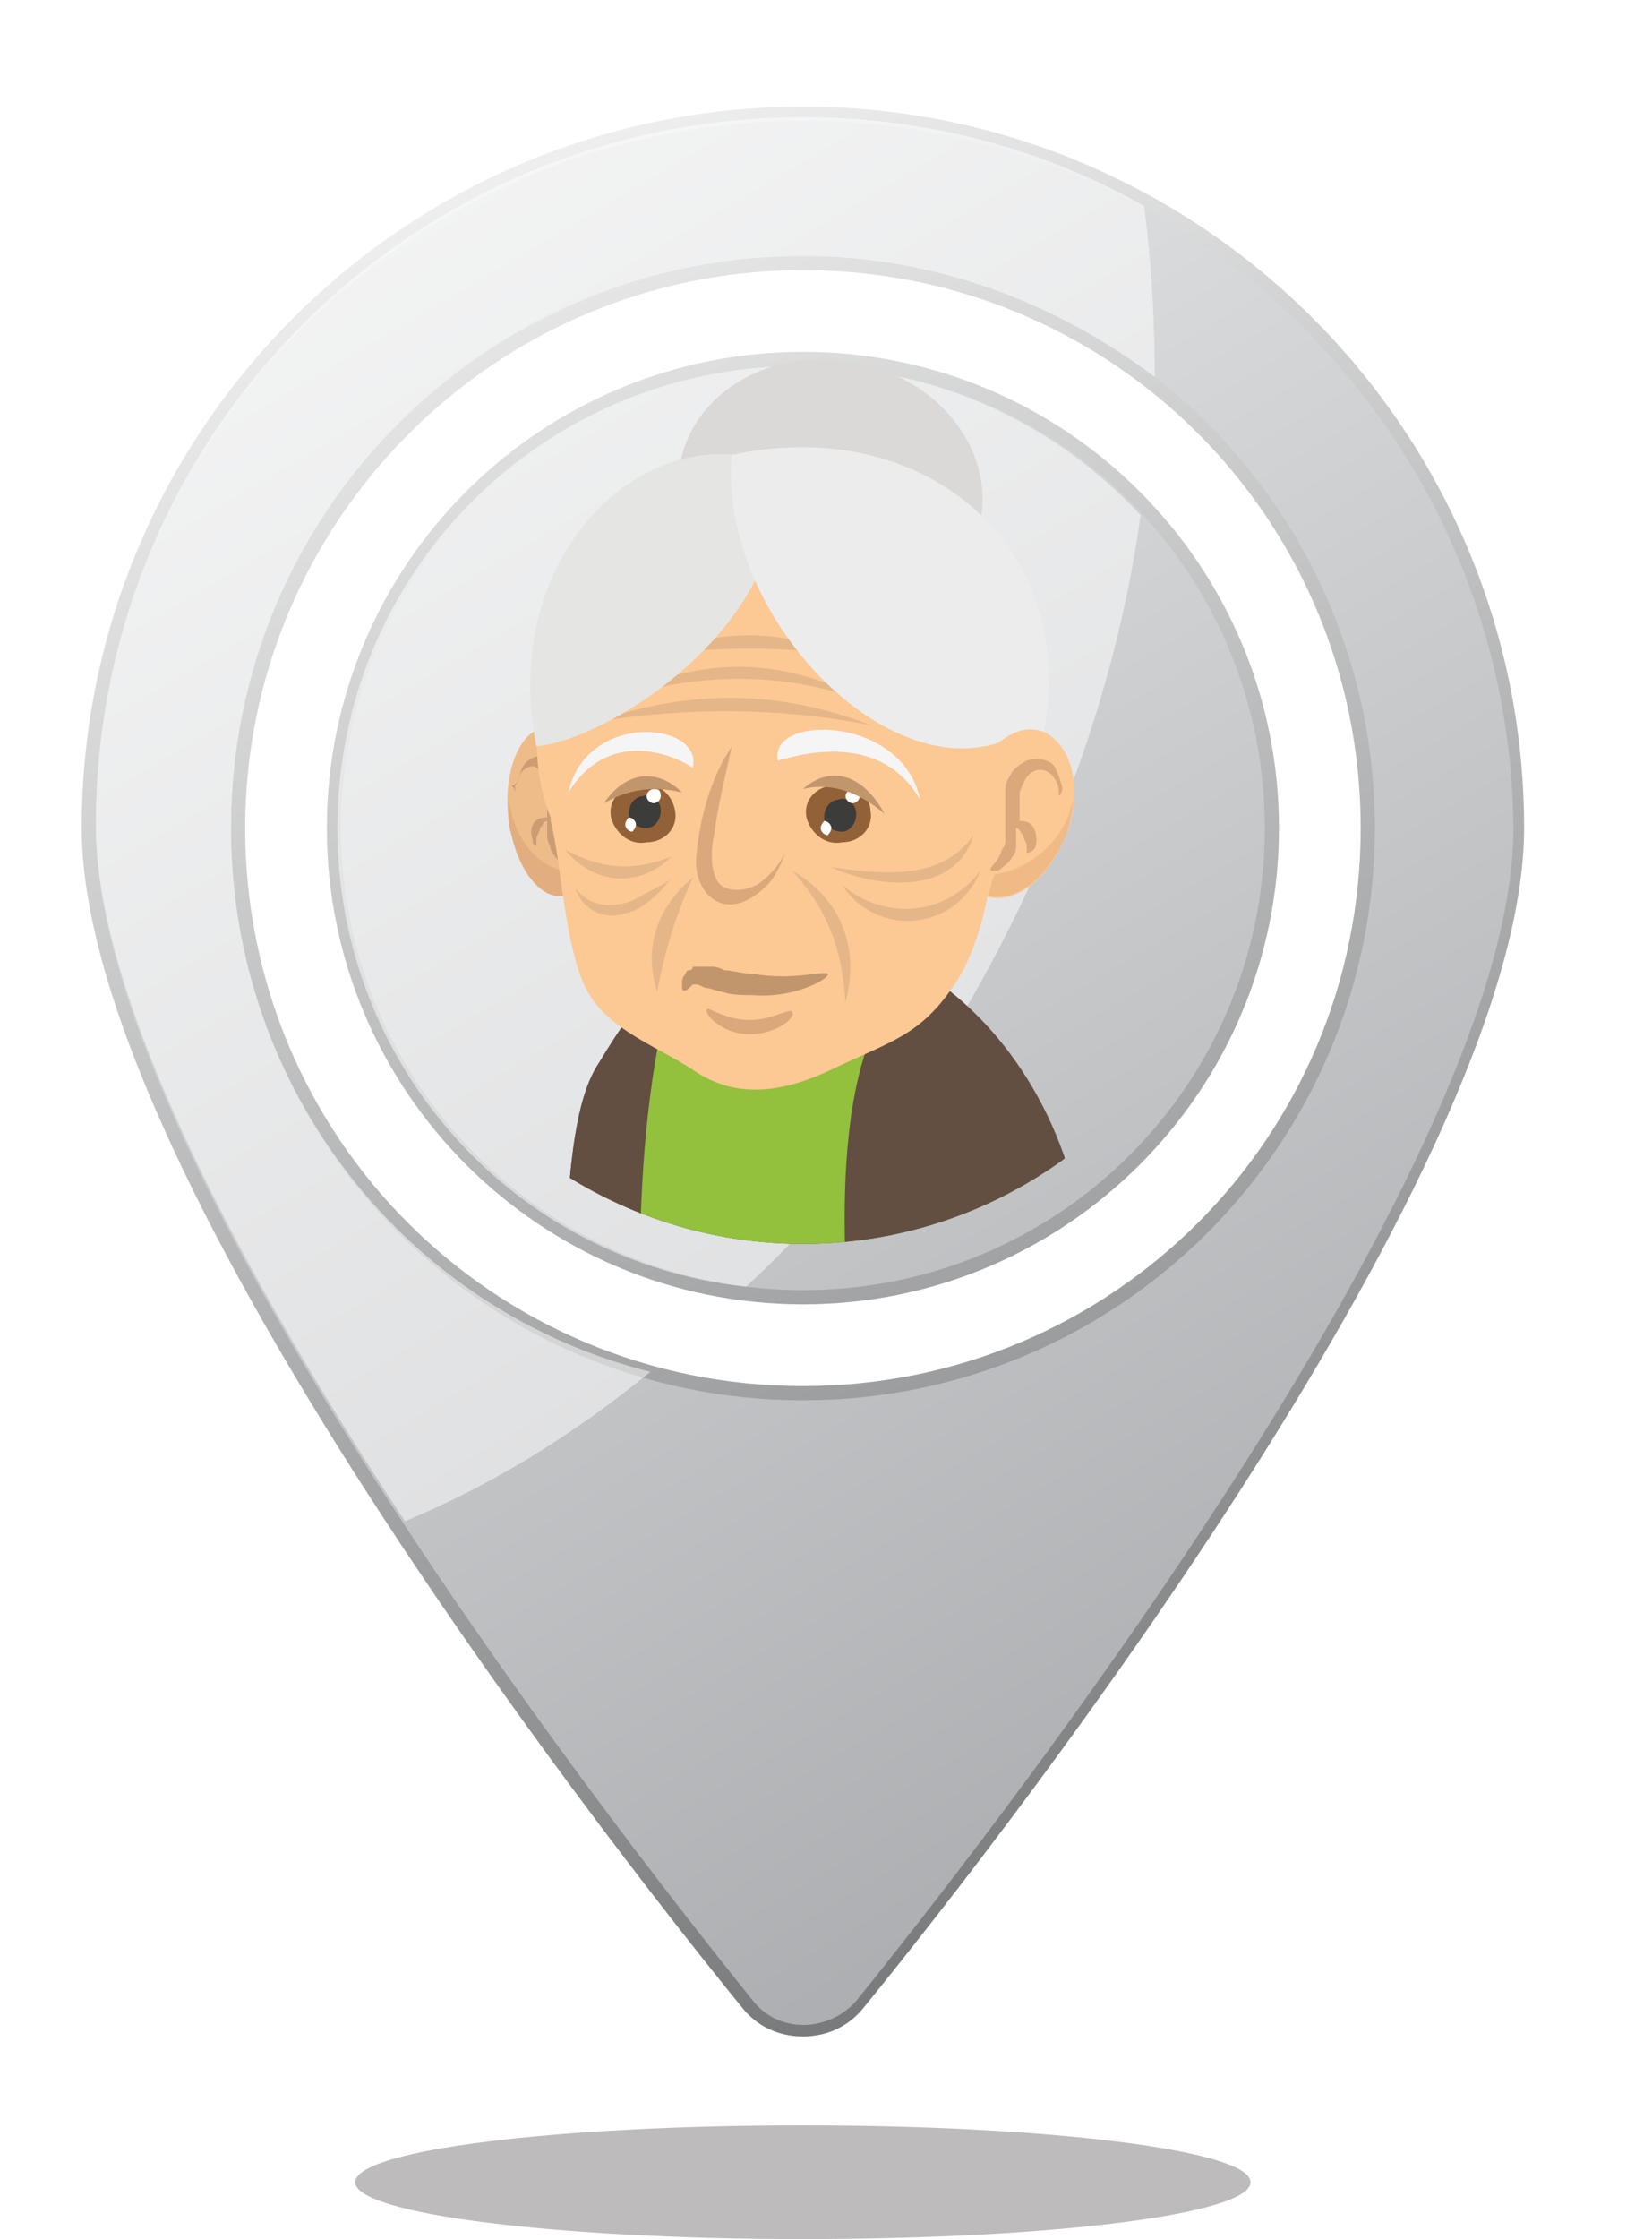
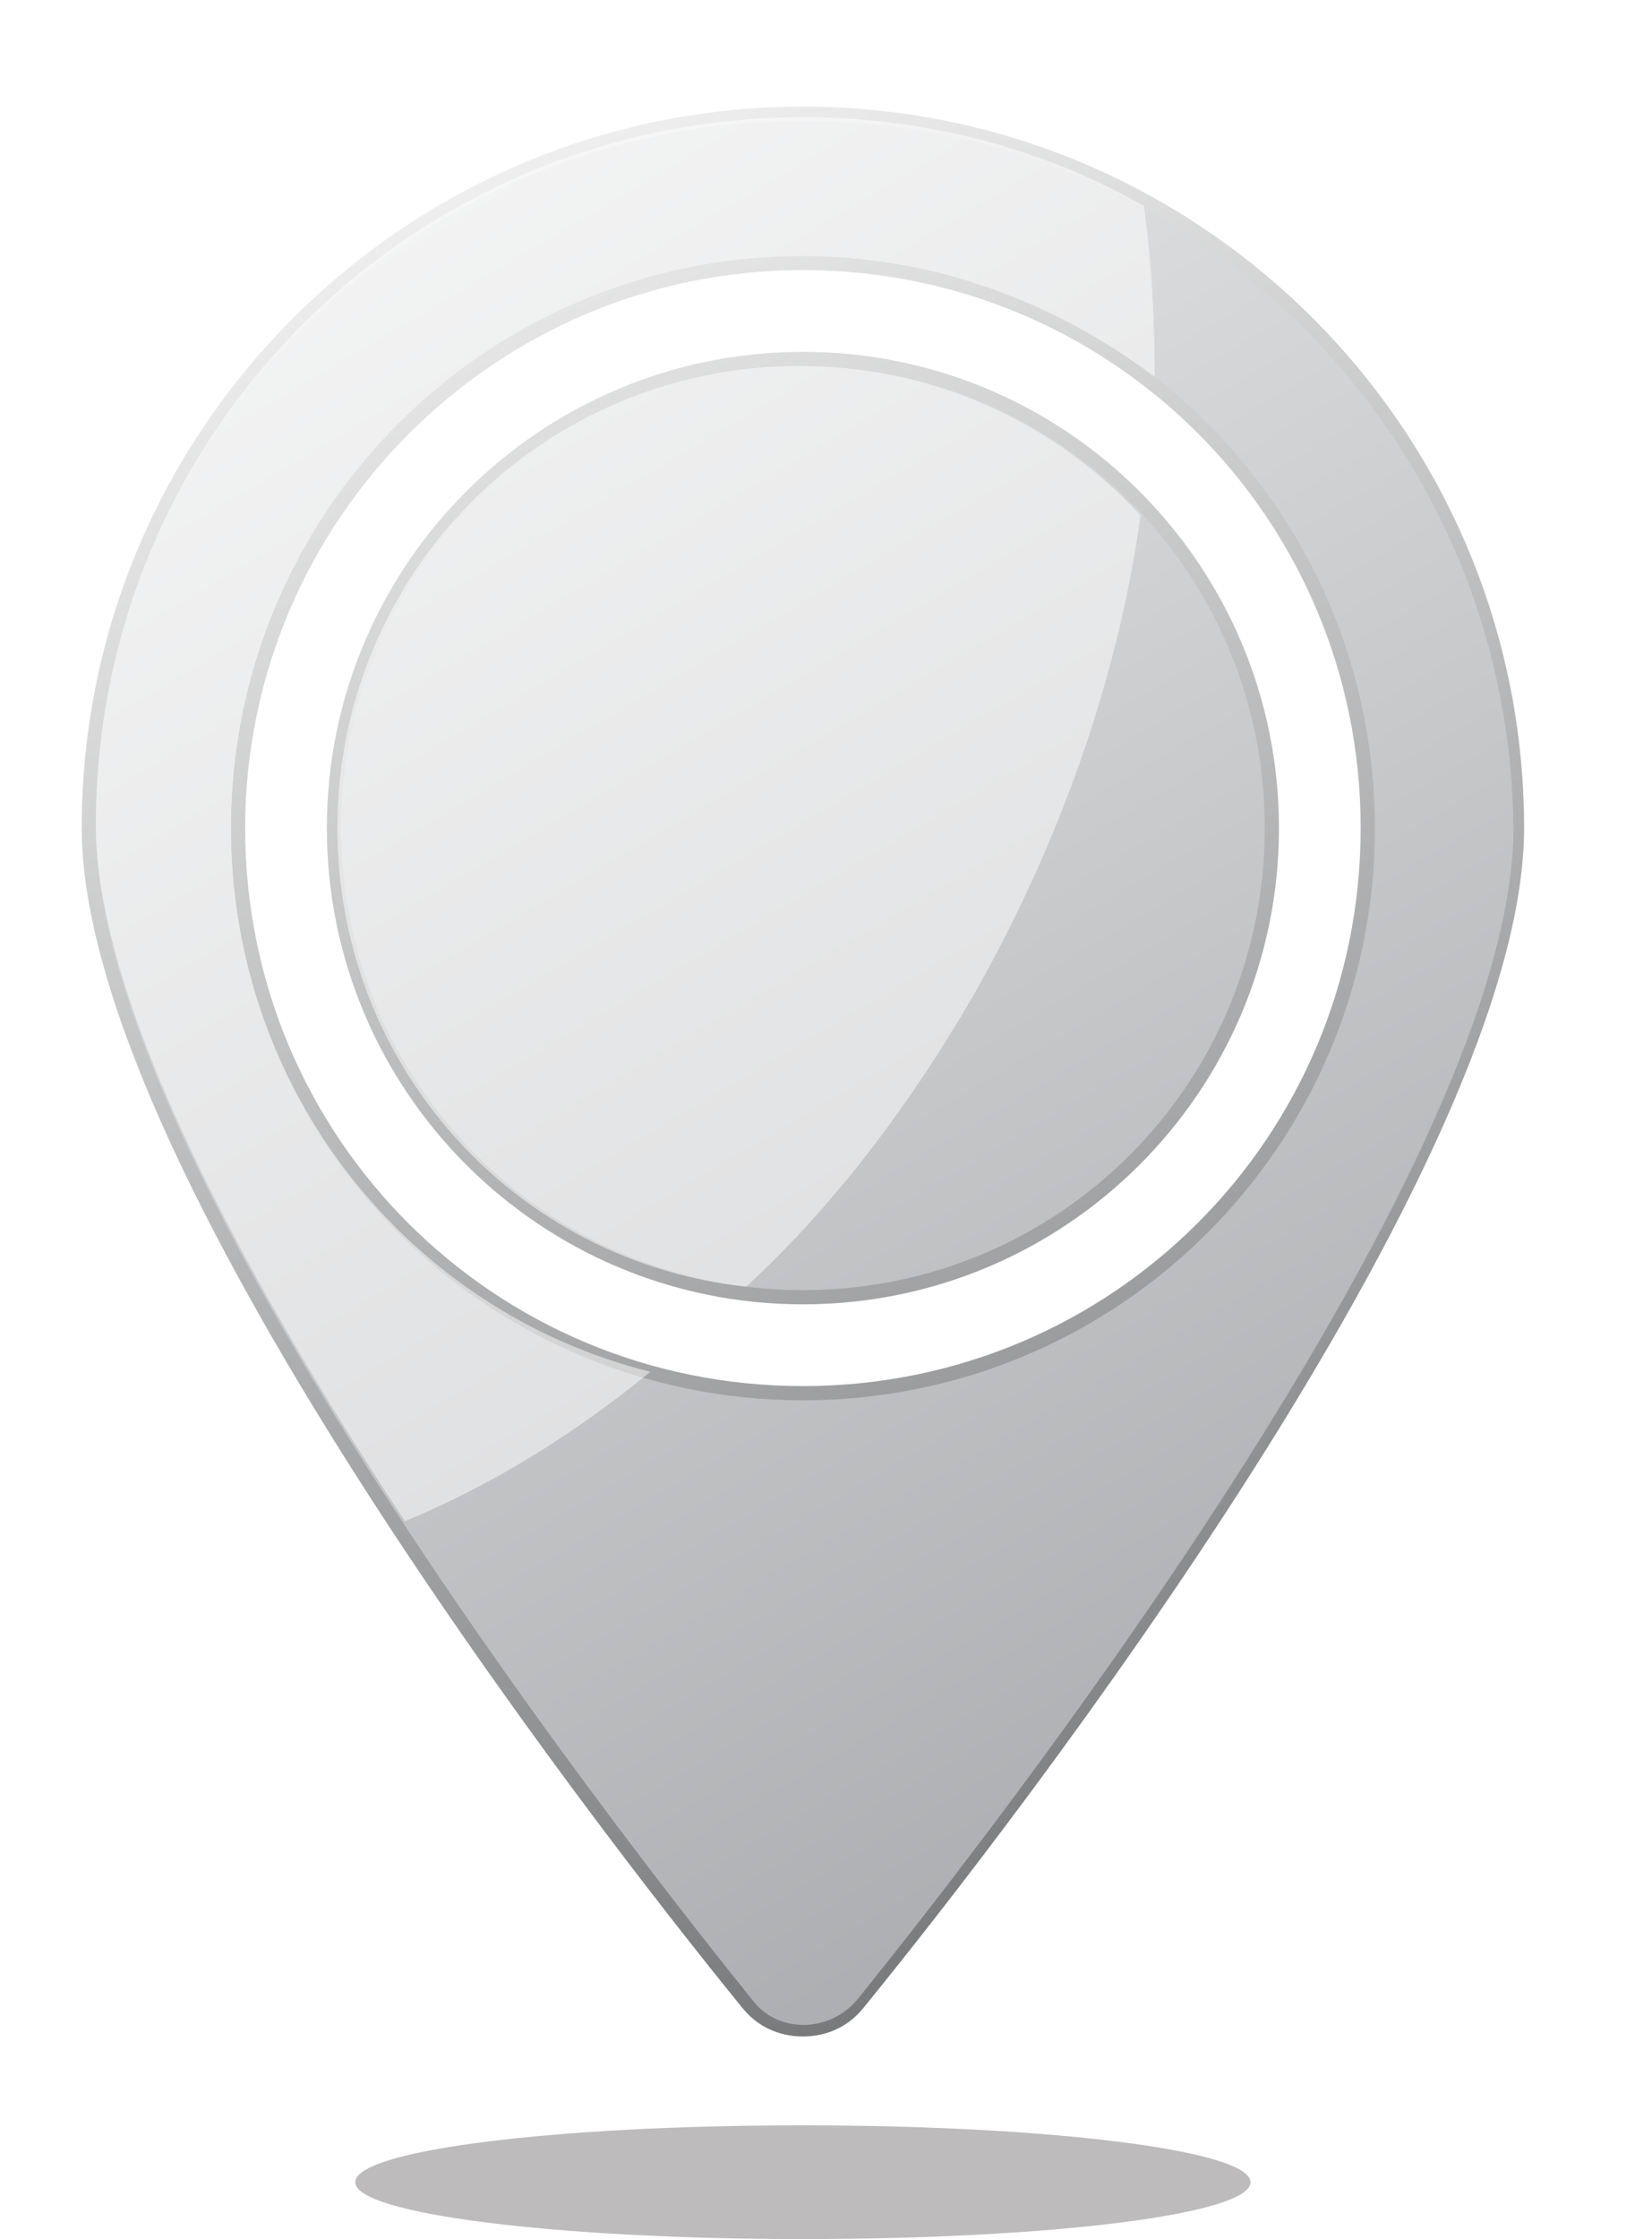
<svg xmlns="http://www.w3.org/2000/svg" xmlns:xlink="http://www.w3.org/1999/xlink" version="1.1" id="Layer_1" x="0px" y="0px" viewBox="0 0 46.5 63" style="enable-background:new 0 0 46.5 63;" xml:space="preserve">
  <style type="text/css">
	.st0{fill:url(#SVGID_1_);}
	.st1{fill:url(#SVGID_00000023996919315903200110000001030280626280556988_);}
	.st2{fill:url(#SVGID_00000166649654937912912550000012988624950913421968_);}
	.st3{fill:url(#SVGID_00000083077113299278531960000017649733471219960235_);}
	.st4{filter:url(#Adobe_OpacityMaskFilter);}
	.st5{filter:url(#Adobe_OpacityMaskFilter_00000000219984628769162680000000274179298654504877_);}
	
		.st6{mask:url(#SVGID_00000152259094056406002680000003906863994795601053_);fill:url(#SVGID_00000158717659645040021690000003220488953001066115_);}
	.st7{opacity:0.3;fill:url(#SVGID_00000015354369763129034510000015936223451483599532_);}
	.st8{opacity:0.5;}
	.st9{filter:url(#Adobe_OpacityMaskFilter_00000157309310349051171900000007523788474990153657_);}
	.st10{filter:url(#Adobe_OpacityMaskFilter_00000044898374084216072860000016583154575775213714_);}
	
		.st11{mask:url(#SVGID_00000062909455961412077540000017015000847214219157_);fill:url(#SVGID_00000130631114894510799670000017875092963844714666_);}
	.st12{fill:url(#SVGID_00000025440202331696987020000001760222491367357095_);}
	.st13{filter:url(#Adobe_OpacityMaskFilter_00000074438689745297556810000015521361519507399842_);}
	.st14{filter:url(#Adobe_OpacityMaskFilter_00000007421347882214798950000012802029102316777397_);}
	
		.st15{mask:url(#SVGID_00000036249226455034448750000011255818902359336858_);fill:url(#SVGID_00000058567086521750864930000002052984478474100098_);}
	.st16{fill:url(#SVGID_00000119113423337833898790000018063669115365772980_);}
	.st17{filter:url(#Adobe_OpacityMaskFilter_00000063610804133061713420000003964560968950409663_);}
	.st18{filter:url(#Adobe_OpacityMaskFilter_00000106110982519535311060000014068465873485536683_);}
	
		.st19{mask:url(#SVGID_00000052076819047053055910000005985820075077591993_);fill:url(#SVGID_00000057130171370151409890000006043640231232598673_);}
	.st20{fill:url(#SVGID_00000011738109617467169770000009363412525448151714_);}
	.st21{filter:url(#Adobe_OpacityMaskFilter_00000088099130674827247700000012724583754157617540_);}
	.st22{filter:url(#Adobe_OpacityMaskFilter_00000166673085081559388700000015832186586134310558_);}
	
		.st23{mask:url(#SVGID_00000008871793722943877630000003049288682559932843_);fill:url(#SVGID_00000076587698707957641330000005508844257264287913_);}
	.st24{fill:url(#SVGID_00000008868137266412105550000014784479659773691829_);}
	.st25{clip-path:url(#SVGID_00000134221839236693428240000009778042005895183011_);fill:#634E42;}
	.st26{clip-path:url(#SVGID_00000134221839236693428240000009778042005895183011_);fill:#93C03D;}
	.st27{clip-path:url(#SVGID_00000134221839236693428240000009778042005895183011_);}
	.st28{fill:#DAD9D8;}
	.st29{fill:#EEBC89;}
	.st30{fill:#E2AE80;}
	.st31{fill:#CC9C73;}
	.st32{fill:#FCC894;}
	.st33{fill:#DAA87B;}
	.st34{fill:#C2966D;}
	.st35{fill:#F5F5F5;}
	.st36{fill:#936137;}
	.st37{fill:#3C3C3B;}
	.st38{fill:#FFFFFF;}
	.st39{opacity:0.1;fill:#1D1C1A;}
	.st40{fill:#E5E5E4;}
	.st41{fill:#ECECEC;}
	.st42{fill:#F0BA86;}
</style>
  <g>
    <g>
      <linearGradient id="SVGID_1_" gradientUnits="userSpaceOnUse" x1="11.864" y1="-2.244" x2="37.243" y2="56.811">
        <stop offset="0" style="stop-color:#FFFFFF" />
        <stop offset="1" style="stop-color:#6D6E70" />
      </linearGradient>
      <path class="st0" d="M22.6,57.3c-0.7,0-1.3-0.3-1.7-0.8C16.5,51.1,2.3,32.7,2.3,23.3C2.3,12.1,11.4,3,22.6,3    c11.2,0,20.3,9.1,20.3,20.3c0,9.4-14.2,27.8-18.6,33.2C23.9,57,23.3,57.3,22.6,57.3z M22.6,7.6c-8.7,0-15.7,7.1-15.7,15.7    C6.9,32,13.9,39,22.6,39s15.7-7,15.7-15.7C38.3,14.6,31.3,7.6,22.6,7.6z" />
      <linearGradient id="SVGID_00000058591592607877253160000006095054109070129551_" gradientUnits="userSpaceOnUse" x1="11.661" y1="-2.157" x2="37.04" y2="56.899">
        <stop offset="0" style="stop-color:#FFFFFF" />
        <stop offset="1" style="stop-color:#6D6E70" />
      </linearGradient>
      <path style="fill:url(#SVGID_00000058591592607877253160000006095054109070129551_);" d="M22.6,36.7c-7.4,0-13.4-6-13.4-13.4    c0-7.4,6-13.4,13.4-13.4c7.4,0,13.4,6,13.4,13.4C36,30.7,30,36.7,22.6,36.7z" />
    </g>
    <linearGradient id="SVGID_00000083052775253066528070000001823936869620873382_" gradientUnits="userSpaceOnUse" x1="11.98" y1="5.15" x2="40.427" y2="53.363">
      <stop offset="0" style="stop-color:#E6E7E8" />
      <stop offset="1" style="stop-color:#A6A8AB" />
    </linearGradient>
    <path style="fill:url(#SVGID_00000083052775253066528070000001823936869620873382_);" d="M22.6,3.4c-11,0-19.9,8.9-19.9,19.9   c0,9.2,13.9,27.3,18.5,33c0.7,0.9,2.1,0.9,2.9,0c4.6-5.7,18.5-23.8,18.5-33C42.5,12.3,33.6,3.4,22.6,3.4z M22.6,39.4   c-8.9,0-16.1-7.2-16.1-16.1c0-8.9,7.2-16.1,16.1-16.1c8.9,0,16.1,7.2,16.1,16.1C38.7,32.2,31.5,39.4,22.6,39.4z" />
    <linearGradient id="SVGID_00000121984667712710562010000000325736562269469630_" gradientUnits="userSpaceOnUse" x1="11.913" y1="5.189" x2="40.36" y2="53.402">
      <stop offset="0" style="stop-color:#E6E7E8" />
      <stop offset="1" style="stop-color:#A6A8AB" />
    </linearGradient>
    <path style="fill:url(#SVGID_00000121984667712710562010000000325736562269469630_);" d="M35.6,23.3c0,7.2-5.8,13-13,13   c-7.2,0-13-5.8-13-13c0-7.2,5.8-13,13-13C29.8,10.3,35.6,16.1,35.6,23.3z" />
    <defs>
      <filter id="Adobe_OpacityMaskFilter" filterUnits="userSpaceOnUse" x="10.1" y="59.8" width="25.1" height="3.2">
        <feFlood style="flood-color:white;flood-opacity:1" result="back" />
        <feBlend in="SourceGraphic" in2="back" mode="normal" />
      </filter>
    </defs>
    <mask maskUnits="userSpaceOnUse" x="10.1" y="59.8" width="25.1" height="3.2" id="SVGID_00000016074198556343416540000009556524088374885542_">
      <g class="st4">
        <defs>
          <filter id="Adobe_OpacityMaskFilter_00000062908503898233423030000015950921355555311234_" filterUnits="userSpaceOnUse" x="10.1" y="59.8" width="25.1" height="3.2">
            <feFlood style="flood-color:white;flood-opacity:1" result="back" />
            <feBlend in="SourceGraphic" in2="back" mode="normal" />
          </filter>
        </defs>
        <mask maskUnits="userSpaceOnUse" x="10.1" y="59.8" width="25.1" height="3.2" id="SVGID_00000016074198556343416540000009556524088374885542_">
          <g style="filter:url(#Adobe_OpacityMaskFilter_00000062908503898233423030000015950921355555311234_);">
				</g>
        </mask>
        <radialGradient id="SVGID_00000068635005376259002980000010714693103439974529_" cx="22.605" cy="1387.548" r="12.552" gradientTransform="matrix(1 0 0 0.126 0 -113.973)" gradientUnits="userSpaceOnUse">
          <stop offset="0" style="stop-color:#FFFFFF" />
          <stop offset="1" style="stop-color:#000000" />
        </radialGradient>
        <path style="mask:url(#SVGID_00000016074198556343416540000009556524088374885542_);fill:url(#SVGID_00000068635005376259002980000010714693103439974529_);" d="     M35.2,61.4c0,0.9-5.6,1.6-12.6,1.6c-6.9,0-12.6-0.7-12.6-1.6c0-0.9,5.6-1.6,12.6-1.6C29.5,59.8,35.2,60.5,35.2,61.4z" />
      </g>
    </mask>
    <radialGradient id="SVGID_00000163052826668384421540000003458799412461213827_" cx="22.605" cy="1387.548" r="12.552" gradientTransform="matrix(1 0 0 0.126 0 -113.973)" gradientUnits="userSpaceOnUse">
      <stop offset="0" style="stop-color:#231F20" />
      <stop offset="1" style="stop-color:#231F20" />
    </radialGradient>
    <path style="opacity:0.3;fill:url(#SVGID_00000163052826668384421540000003458799412461213827_);" d="M35.2,61.4   c0,0.9-5.6,1.6-12.6,1.6c-6.9,0-12.6-0.7-12.6-1.6c0-0.9,5.6-1.6,12.6-1.6C29.5,59.8,35.2,60.5,35.2,61.4z" />
    <g class="st8">
      <defs>
        <filter id="Adobe_OpacityMaskFilter_00000106122135822729710210000001309538665716289961_" filterUnits="userSpaceOnUse" x="2.7" y="3.4" width="29.8" height="39.6">
          <feFlood style="flood-color:white;flood-opacity:1" result="back" />
          <feBlend in="SourceGraphic" in2="back" mode="normal" />
        </filter>
      </defs>
      <mask maskUnits="userSpaceOnUse" x="2.7" y="3.4" width="29.8" height="39.6" id="SVGID_00000130604662675628029850000009712033938445620152_">
        <g style="filter:url(#Adobe_OpacityMaskFilter_00000106122135822729710210000001309538665716289961_);">
          <defs>
            <filter id="Adobe_OpacityMaskFilter_00000103957826393028448690000004244216296130172329_" filterUnits="userSpaceOnUse" x="2.7" y="3.4" width="29.8" height="39.6">
              <feFlood style="flood-color:white;flood-opacity:1" result="back" />
              <feBlend in="SourceGraphic" in2="back" mode="normal" />
            </filter>
          </defs>
          <mask maskUnits="userSpaceOnUse" x="2.7" y="3.4" width="29.8" height="39.6" id="SVGID_00000130604662675628029850000009712033938445620152_">
            <g style="filter:url(#Adobe_OpacityMaskFilter_00000103957826393028448690000004244216296130172329_);">
					</g>
          </mask>
          <linearGradient id="SVGID_00000153675783403600845810000016105893362974654895_" gradientUnits="userSpaceOnUse" x1="40.045" y1="38.231" x2="11.023" y2="16.216">
            <stop offset="0" style="stop-color:#FFFFFF" />
            <stop offset="1" style="stop-color:#000000" />
          </linearGradient>
          <path style="mask:url(#SVGID_00000130604662675628029850000009712033938445620152_);fill:url(#SVGID_00000153675783403600845810000016105893362974654895_);" d="      M6.5,23.3c0-8.9,7.2-16.1,16.1-16.1c3.7,0,7.1,1.3,9.9,3.4c0-1.7-0.1-3.3-0.3-4.8c-2.8-1.6-6.1-2.5-9.6-2.5      c-11,0-19.9,8.9-19.9,19.9c0,5,4.2,12.8,8.7,19.6c2.4-1,4.7-2.4,6.9-4.2C11.5,36.9,6.5,30.7,6.5,23.3z" />
        </g>
      </mask>
      <linearGradient id="SVGID_00000041988063301364450830000008387323216642493340_" gradientUnits="userSpaceOnUse" x1="40.045" y1="38.231" x2="11.023" y2="16.216">
        <stop offset="0" style="stop-color:#FFFFFF" />
        <stop offset="1" style="stop-color:#FFFFFF" />
      </linearGradient>
      <path style="fill:url(#SVGID_00000041988063301364450830000008387323216642493340_);" d="M6.5,23.3c0-8.9,7.2-16.1,16.1-16.1    c3.7,0,7.1,1.3,9.9,3.4c0-1.7-0.1-3.3-0.3-4.8c-2.8-1.6-6.1-2.5-9.6-2.5c-11,0-19.9,8.9-19.9,19.9c0,5,4.2,12.8,8.7,19.6    c2.4-1,4.7-2.4,6.9-4.2C11.5,36.9,6.5,30.7,6.5,23.3z" />
      <defs>
        <filter id="Adobe_OpacityMaskFilter_00000156579771654839768580000013685908809509046153_" filterUnits="userSpaceOnUse" x="2.7" y="3.4" width="29.8" height="39.6">
          <feFlood style="flood-color:white;flood-opacity:1" result="back" />
          <feBlend in="SourceGraphic" in2="back" mode="normal" />
        </filter>
      </defs>
      <mask maskUnits="userSpaceOnUse" x="2.7" y="3.4" width="29.8" height="39.6" id="SVGID_00000056393145498892957580000004278003942343213747_">
        <g style="filter:url(#Adobe_OpacityMaskFilter_00000156579771654839768580000013685908809509046153_);">
          <defs>
            <filter id="Adobe_OpacityMaskFilter_00000037659731279209931440000001586551240780027316_" filterUnits="userSpaceOnUse" x="2.7" y="3.4" width="29.8" height="39.6">
              <feFlood style="flood-color:white;flood-opacity:1" result="back" />
              <feBlend in="SourceGraphic" in2="back" mode="normal" />
            </filter>
          </defs>
          <mask maskUnits="userSpaceOnUse" x="2.7" y="3.4" width="29.8" height="39.6" id="SVGID_00000056393145498892957580000004278003942343213747_">
            <g style="filter:url(#Adobe_OpacityMaskFilter_00000037659731279209931440000001586551240780027316_);">
					</g>
          </mask>
          <linearGradient id="SVGID_00000054951027518093202960000002587959730849253809_" gradientUnits="userSpaceOnUse" x1="150.878" y1="30.171" x2="121.855" y2="8.155" gradientTransform="matrix(0.867 0.499 -0.499 0.867 -75.247 -30.856)">
            <stop offset="0" style="stop-color:#FFFFFF" />
            <stop offset="1" style="stop-color:#000000" />
          </linearGradient>
          <path style="mask:url(#SVGID_00000056393145498892957580000004278003942343213747_);fill:url(#SVGID_00000054951027518093202960000002587959730849253809_);" d="      M6.5,23.3c0-8.9,7.2-16.1,16.1-16.1c3.7,0,7.1,1.3,9.9,3.4c0-1.7-0.1-3.3-0.3-4.8c-2.8-1.6-6.1-2.5-9.6-2.5      c-11,0-19.9,8.9-19.9,19.9c0,5,4.2,12.8,8.7,19.6c2.4-1,4.7-2.4,6.9-4.2C11.5,36.9,6.5,30.7,6.5,23.3z" />
        </g>
      </mask>
      <linearGradient id="SVGID_00000023996144815561520610000007961240926140636316_" gradientUnits="userSpaceOnUse" x1="150.878" y1="30.171" x2="121.855" y2="8.155" gradientTransform="matrix(0.867 0.499 -0.499 0.867 -75.247 -30.856)">
        <stop offset="0" style="stop-color:#FFFFFF" />
        <stop offset="1" style="stop-color:#FFFFFF" />
      </linearGradient>
      <path style="fill:url(#SVGID_00000023996144815561520610000007961240926140636316_);" d="M6.5,23.3c0-8.9,7.2-16.1,16.1-16.1    c3.7,0,7.1,1.3,9.9,3.4c0-1.7-0.1-3.3-0.3-4.8c-2.8-1.6-6.1-2.5-9.6-2.5c-11,0-19.9,8.9-19.9,19.9c0,5,4.2,12.8,8.7,19.6    c2.4-1,4.7-2.4,6.9-4.2C11.5,36.9,6.5,30.7,6.5,23.3z" />
      <defs>
        <filter id="Adobe_OpacityMaskFilter_00000050663192645850092790000014847857882230018443_" filterUnits="userSpaceOnUse" x="9.6" y="10.3" width="22.6" height="26">
          <feFlood style="flood-color:white;flood-opacity:1" result="back" />
          <feBlend in="SourceGraphic" in2="back" mode="normal" />
        </filter>
      </defs>
      <mask maskUnits="userSpaceOnUse" x="9.6" y="10.3" width="22.6" height="26" id="SVGID_00000134230002414878816930000004717439148963549092_">
        <g style="filter:url(#Adobe_OpacityMaskFilter_00000050663192645850092790000014847857882230018443_);">
          <defs>
            <filter id="Adobe_OpacityMaskFilter_00000042729027800479900190000011453813115968644240_" filterUnits="userSpaceOnUse" x="9.6" y="10.3" width="22.6" height="26">
              <feFlood style="flood-color:white;flood-opacity:1" result="back" />
              <feBlend in="SourceGraphic" in2="back" mode="normal" />
            </filter>
          </defs>
          <mask maskUnits="userSpaceOnUse" x="9.6" y="10.3" width="22.6" height="26" id="SVGID_00000134230002414878816930000004717439148963549092_">
            <g style="filter:url(#Adobe_OpacityMaskFilter_00000042729027800479900190000011453813115968644240_);">
					</g>
          </mask>
          <linearGradient id="SVGID_00000000197706774785177000000001853208743495070653_" gradientUnits="userSpaceOnUse" x1="40.858" y1="37.16" x2="11.835" y2="15.145">
            <stop offset="0" style="stop-color:#FFFFFF" />
            <stop offset="1" style="stop-color:#000000" />
          </linearGradient>
          <path style="mask:url(#SVGID_00000134230002414878816930000004717439148963549092_);fill:url(#SVGID_00000000197706774785177000000001853208743495070653_);" d="      M27.4,28c2.5-4.4,4.1-9.1,4.7-13.5c-2.4-2.6-5.8-4.2-9.6-4.2c-7.2,0-13,5.8-13,13c0,6.7,5,12.2,11.5,12.9      C23.5,33.9,25.6,31.1,27.4,28z" />
        </g>
      </mask>
      <linearGradient id="SVGID_00000028325982553749232020000009862648985855159203_" gradientUnits="userSpaceOnUse" x1="40.858" y1="37.16" x2="11.835" y2="15.145">
        <stop offset="0" style="stop-color:#FFFFFF" />
        <stop offset="1" style="stop-color:#FFFFFF" />
      </linearGradient>
      <path style="fill:url(#SVGID_00000028325982553749232020000009862648985855159203_);" d="M27.4,28c2.5-4.4,4.1-9.1,4.7-13.5    c-2.4-2.6-5.8-4.2-9.6-4.2c-7.2,0-13,5.8-13,13c0,6.7,5,12.2,11.5,12.9C23.5,33.9,25.6,31.1,27.4,28z" />
      <defs>
        <filter id="Adobe_OpacityMaskFilter_00000076566355423186523570000016610797006474598788_" filterUnits="userSpaceOnUse" x="9.6" y="10.3" width="22.6" height="26">
          <feFlood style="flood-color:white;flood-opacity:1" result="back" />
          <feBlend in="SourceGraphic" in2="back" mode="normal" />
        </filter>
      </defs>
      <mask maskUnits="userSpaceOnUse" x="9.6" y="10.3" width="22.6" height="26" id="SVGID_00000172408602226960194390000008399008393458181563_">
        <g style="filter:url(#Adobe_OpacityMaskFilter_00000076566355423186523570000016610797006474598788_);">
          <defs>
            <filter id="Adobe_OpacityMaskFilter_00000181066183895898842790000009155822307771187632_" filterUnits="userSpaceOnUse" x="9.6" y="10.3" width="22.6" height="26">
              <feFlood style="flood-color:white;flood-opacity:1" result="back" />
              <feBlend in="SourceGraphic" in2="back" mode="normal" />
            </filter>
          </defs>
          <mask maskUnits="userSpaceOnUse" x="9.6" y="10.3" width="22.6" height="26" id="SVGID_00000172408602226960194390000008399008393458181563_">
            <g style="filter:url(#Adobe_OpacityMaskFilter_00000181066183895898842790000009155822307771187632_);">
					</g>
          </mask>
          <linearGradient id="SVGID_00000138554683300565600780000016017860099987183774_" gradientUnits="userSpaceOnUse" x1="151.811" y1="28.939" x2="122.788" y2="6.924" gradientTransform="matrix(0.867 0.499 -0.499 0.867 -75.247 -30.856)">
            <stop offset="0" style="stop-color:#FFFFFF" />
            <stop offset="1" style="stop-color:#000000" />
          </linearGradient>
          <path style="mask:url(#SVGID_00000172408602226960194390000008399008393458181563_);fill:url(#SVGID_00000138554683300565600780000016017860099987183774_);" d="      M27.4,28c2.5-4.4,4.1-9.1,4.7-13.5c-2.4-2.6-5.8-4.2-9.6-4.2c-7.2,0-13,5.8-13,13c0,6.7,5,12.2,11.5,12.9      C23.5,33.9,25.6,31.1,27.4,28z" />
        </g>
      </mask>
      <linearGradient id="SVGID_00000128481300202458955630000000520209588690470813_" gradientUnits="userSpaceOnUse" x1="151.811" y1="28.939" x2="122.788" y2="6.924" gradientTransform="matrix(0.867 0.499 -0.499 0.867 -75.247 -30.856)">
        <stop offset="0" style="stop-color:#FFFFFF" />
        <stop offset="1" style="stop-color:#FFFFFF" />
      </linearGradient>
      <path style="fill:url(#SVGID_00000128481300202458955630000000520209588690470813_);" d="M27.4,28c2.5-4.4,4.1-9.1,4.7-13.5    c-2.4-2.6-5.8-4.2-9.6-4.2c-7.2,0-13,5.8-13,13c0,6.7,5,12.2,11.5,12.9C23.5,33.9,25.6,31.1,27.4,28z" />
    </g>
  </g>
  <g>
    <defs>
-       <circle id="SVGID_00000137848308196878442580000006435630294681840013_" cx="22.6" cy="22.5" r="12.5" />
-     </defs>
+       </defs>
    <clipPath id="SVGID_00000036223308366176989240000006656789805873006501_">
      <use xlink:href="#SVGID_00000137848308196878442580000006435630294681840013_" style="overflow:visible;" />
    </clipPath>
    <path style="clip-path:url(#SVGID_00000036223308366176989240000006656789805873006501_);fill:#634E42;" d="M13.8,50.5   c6.9,2.7,13.9,1.6,19.4-1l-2.8-14.6c-0.6-5.1-4.4-8.6-8.1-8.6h-0.1c-2.8,0-3.9,1.2-5.4,3.7C15.1,32.8,16.8,42.1,13.8,50.5z" />
    <path style="clip-path:url(#SVGID_00000036223308366176989240000006656789805873006501_);fill:#93C03D;" d="M22.9,50.6   c-2.2-0.1-4.7-0.5-6.7-1.3c-0.5-0.2-1-0.5-1.5-0.7c2.1-7.9,0.8-16,2.3-18.6c1.5-2.5,2.5-3.7,5.3-3.7h0.1c3.6,0,7.3,3.6,7.9,8.6   l2.4,12.9C29.9,49.6,26.1,50.8,22.9,50.6z" />
    <path style="clip-path:url(#SVGID_00000036223308366176989240000006656789805873006501_);fill:#634E42;" d="M18.6,29   c-0.5,2.5-0.6,5-0.6,7.5c0.1,5.1-0.3,10-2,14.7c-0.7-0.2-1.5-0.4-2.2-0.7c3-8.4,1.3-17.7,3-20.5c0.9-1.4,1.6-2.4,2.6-3   C19,27.6,18.8,28.3,18.6,29z" />
    <path style="clip-path:url(#SVGID_00000036223308366176989240000006656789805873006501_);fill:#634E42;" d="M24,38.6   c-0.2-2.6-0.9-9.4,1.9-11.3c2.3,1.4,4.2,4.2,4.6,7.6l2.8,14.6c-2.7,1.2-5.8,2.2-9,2.4C24.9,47.6,24.2,42.9,24,38.6z" />
    <g style="clip-path:url(#SVGID_00000036223308366176989240000006656789805873006501_);">
      <ellipse transform="matrix(0.191 -0.982 0.982 0.191 5.354 34.174)" class="st28" cx="23.4" cy="13.8" rx="3.7" ry="4.3" />
      <g>
        <path class="st29" d="M15,20.6C15,20.6,15,20.6,15,20.6c0.4-0.2,0.7-0.1,1,0.2l0.2,4.2c0,0-0.1,0.1-0.1,0.1     c-0.6,0.4-1.4-0.3-1.7-1.6C14.1,22.3,14.4,21,15,20.6z" />
        <path class="st30" d="M14.3,22.5c0,0.1,0.1,0.3,0.1,0.4c0.3,1.1,1.1,1.7,1.8,1.6l0.2,0.4c0,0-0.2,0.2-0.3,0.2     c-0.6,0.4-1.4-0.3-1.7-1.6C14.3,23.2,14.3,22.9,14.3,22.5z" />
        <path class="st31" d="M14.7,21.6c0.1-0.2,0.4-0.4,0.6-0.3c0.1,0,0.2,0.2,0.3,0.3c0.1,0.2,0.1,0.3,0.1,0.5c0,0.2,0,0.4,0,0.5     c0,0.2,0,0.3,0,0.5c0,0.1,0,0.3,0,0.4c0,0.1,0,0.2,0,0.3c0.1,0.4,0.3,0.5,0.2,0.5c0,0,0,0,0,0c0,0-0.1,0-0.1,0     c-0.1-0.1-0.2-0.2-0.3-0.4c0-0.1-0.1-0.2-0.1-0.4c0-0.1,0-0.2,0-0.4c0,0,0,0,0,0c-0.1,0-0.1,0.1-0.2,0.2c0,0.1-0.1,0.2-0.1,0.3     c0,0.1,0,0.2,0,0.2c0,0-0.1,0-0.1-0.1c0-0.1-0.1-0.3,0-0.5c0.1-0.2,0.3-0.2,0.4-0.2c0,0,0,0,0,0c0-0.3,0-0.5,0-0.8     c0-0.3-0.1-0.5-0.3-0.6c-0.1-0.1-0.3,0-0.4,0.1c-0.1,0.1-0.1,0.3-0.2,0.4c0,0.1,0,0.2,0,0.2c0,0,0-0.1-0.1-0.2     C14.6,22.1,14.6,21.8,14.7,21.6z" />
      </g>
      <path class="st32" d="M15.1,20.6c0,0.9,0.1,1.7,0.4,2.4c0,0,0,0,0,0.1c0.3,1.1,0.4,3.8,1.1,4.9c0.6,1,2,1.5,2.9,2.1    c1.3,0.9,2.7,0.6,4.1-0.1c1.5-0.7,2.3-0.9,3.2-2.2c0.5-0.7,0.8-1.6,1-2.6c0.1-0.2,0.1-0.4,0.2-0.6c0.1-0.4,0.2-0.8,0.3-1.2    c0.4-0.9,0.6-1.8,0.6-2.8c0-4-3.1-7.3-7-7.3C18,13.3,15.1,16.6,15.1,20.6z" />
      <g>
        <path class="st33" d="M22.3,28.5c0.1,0.1-0.4,0.6-1.2,0.6c-0.8,0-1.3-0.6-1.2-0.7c0-0.1,0.5,0.3,1.2,0.3     C21.8,28.7,22.3,28.3,22.3,28.5z" />
        <g>
          <path class="st34" d="M23.3,27.4c0.1,0.1-0.9,0.7-2.1,0.6c-0.3,0-0.6,0-0.9-0.1c-0.1,0-0.3-0.1-0.4-0.1c-0.1,0-0.2-0.1-0.3-0.1      c0,0,0,0,0,0c0,0,0,0,0,0c0,0,0,0,0,0c0,0,0,0-0.1,0c0,0-0.1,0.1-0.1,0.1c-0.1,0.1-0.2,0.1-0.2,0c0,0,0-0.1,0-0.2      c0,0,0-0.1,0.1-0.2c0,0,0-0.1,0.1-0.1c0,0,0.1,0,0.1-0.1c0,0,0.1,0,0.1,0c0.1,0,0.1,0,0.2,0c0.1,0,0.1,0,0.2,0      c0.1,0,0.2,0,0.4,0.1c0.2,0,0.5,0.1,0.8,0.1C22.3,27.6,23.2,27.3,23.3,27.4z" />
        </g>
      </g>
      <path class="st35" d="M25.9,22.5c-0.5-2.4-4.3-2.4-4-1.1C22.6,21.2,24.8,20.6,25.9,22.5z" />
      <path class="st35" d="M16,22.3c0.5-2.3,3.8-2,3.5-0.7C18.9,21.2,17.1,20.5,16,22.3z" />
      <g>
        <path class="st36" d="M24.5,22.8c0.1,0.5-0.3,0.9-0.8,0.9c-0.5,0.1-0.9-0.3-1-0.7c-0.1-0.5,0.3-0.9,0.8-0.9     C24,22,24.5,22.4,24.5,22.8z" />
        <path class="st37" d="M24.1,22.9c0,0.3-0.2,0.5-0.4,0.5c-0.3,0-0.5-0.2-0.5-0.4c0-0.3,0.2-0.5,0.4-0.5     C23.8,22.4,24.1,22.6,24.1,22.9z" />
        <path class="st38" d="M23.4,23.3c0,0.1-0.1,0.2-0.1,0.2l0,0c-0.1,0-0.2-0.1-0.2-0.2l0,0c0-0.1,0.1-0.2,0.1-0.2l0,0     C23.3,23.1,23.4,23.2,23.4,23.3L23.4,23.3z" />
        <path class="st38" d="M24.2,22.4c0,0.1-0.1,0.2-0.2,0.2l0,0c-0.1,0-0.2-0.1-0.2-0.2l0,0c0-0.1,0.1-0.2,0.2-0.2l0,0     C24.1,22.2,24.2,22.3,24.2,22.4L24.2,22.4z" />
      </g>
      <g>
        <path class="st36" d="M19,22.8c0.1,0.5-0.3,0.9-0.8,0.9c-0.5,0.1-0.9-0.3-1-0.7c-0.1-0.5,0.3-0.9,0.8-0.9     C18.5,22,18.9,22.3,19,22.8z" />
        <path class="st37" d="M18.6,22.8c0,0.3-0.2,0.5-0.4,0.5c-0.3,0-0.5-0.2-0.5-0.4c0-0.3,0.2-0.5,0.4-0.5     C18.3,22.3,18.6,22.5,18.6,22.8z" />
-         <path class="st38" d="M17.9,23.2c0,0.1-0.1,0.2-0.1,0.2l0,0c-0.1,0-0.2-0.1-0.2-0.2l0,0c0-0.1,0.1-0.2,0.1-0.2l0,0     C17.8,23,17.9,23.1,17.9,23.2L17.9,23.2z" />
        <path class="st38" d="M18.6,22.4c0,0.1-0.1,0.2-0.2,0.2l0,0c-0.1,0-0.2-0.1-0.2-0.2l0,0c0-0.1,0.1-0.2,0.2-0.2l0,0     C18.5,22.2,18.6,22.2,18.6,22.4L18.6,22.4z" />
      </g>
      <path class="st34" d="M24.9,22.9c-0.6-1.1-1.5-1.4-2.3-0.7C23.4,22,24.2,22.3,24.9,22.9z" />
      <path class="st34" d="M19.2,22.3c-0.7-0.7-1.6-0.6-2.2,0.3C17.7,22.2,18.4,22.1,19.2,22.3z" />
      <path class="st33" d="M20.1,23.5c-0.1,0.4-0.1,1,0.1,1.3c0.2,0.3,0.7,0.3,1.1,0.1c0.3-0.2,0.6-0.5,0.8-0.9    c-0.1,0.3-0.3,0.7-0.5,0.9c-1.2,1.2-2.1,0.2-2-0.8c0.1-1.1,0.4-2.2,1-3.1C20.4,21.9,20.2,22.7,20.1,23.5z" />
      <path class="st39" d="M16.8,20.3c2.6-0.4,5.1-0.4,7.7,0.1C21.9,19.4,19.4,19.4,16.8,20.3z" />
      <path class="st39" d="M17.3,19.7c1.1-0.4,2.3-0.6,3.5-0.6c1.2,0,2.3,0.2,3.5,0.6C21.9,18.4,19.5,18.5,17.3,19.7z" />
      <path class="st39" d="M18.6,18.4c1.7-0.2,3.3-0.2,4.9,0C22,17.7,20.2,17.7,18.6,18.4z" />
      <path class="st39" d="M23.8,28.2c0.4-1.5-0.1-2.9-1.5-3.7C23.3,25.6,23.7,26.7,23.8,28.2z" />
      <path class="st39" d="M18.5,27.9c0.2-1.1,0.5-2.1,1-3.2C18.5,25.5,18.1,26.7,18.5,27.9z" />
      <path class="st39" d="M23.4,24.4c1.3,0.6,3.5,0.8,4-0.9C26.5,24.8,24.8,24.6,23.4,24.4z" />
      <path class="st39" d="M23.7,24.9c1,1.5,3.2,1.3,3.9-0.4C26.6,25.8,24.9,25.9,23.7,24.9z" />
      <path class="st39" d="M15.9,23.9c0.8,1,2.1,1.1,3,0.2C17.9,24.5,17,24.5,15.9,23.9z" />
      <path class="st39" d="M16.2,25c0.2,0.6,0.8,0.9,1.4,0.7c0.5-0.1,1-0.6,1.3-1c0,0.1-0.9,0.5-1,0.6C17.2,25.6,16.6,25.5,16.2,25z" />
      <path class="st40" d="M15.1,21c-1.1-5.5,3.2-9.4,6.8-7.9C22.4,17.5,17.2,20.8,15.1,21z" />
-       <path class="st41" d="M28.1,20.9l1.2,0.1c1.3-5.5-3.2-9.4-8.7-8.2C20.2,17.1,24.7,22,28.1,20.9z" />
      <g>
        <path class="st32" d="M29.4,20.6C29.4,20.6,29.4,20.6,29.4,20.6c-0.5-0.2-0.9,0-1.3,0.3l-0.5,4.2c0,0,0.1,0,0.1,0.1     c0.8,0.3,1.8-0.4,2.3-1.7C30.5,22.3,30.2,21,29.4,20.6z" />
        <path class="st42" d="M27.8,25.2c0.8,0.2,1.7-0.5,2.2-1.7c0.1-0.3,0.2-0.7,0.2-1c0,0.1-0.1,0.3-0.1,0.4c-0.4,1-1.3,1.6-2.1,1.7     C27.9,24.8,27.9,25,27.8,25.2z" />
-         <path class="st33" d="M29.7,21.6c-0.1-0.2-0.4-0.3-0.8-0.2c-0.2,0.1-0.3,0.2-0.4,0.3c-0.1,0.2-0.2,0.3-0.2,0.5c0,0.2,0,0.4,0,0.5     c0,0.2,0,0.3,0,0.5c0,0.1,0,0.3,0,0.4c0,0.1,0,0.2-0.1,0.3c-0.1,0.4-0.4,0.5-0.3,0.6c0,0,0,0,0.1,0c0,0,0.1,0,0.1,0     c0.1-0.1,0.3-0.2,0.4-0.4c0.1-0.1,0.1-0.2,0.1-0.4c0-0.1,0-0.2,0-0.4c0,0,0,0,0,0c0.1,0,0.1,0.1,0.2,0.2c0,0.1,0.1,0.2,0.1,0.3     c0,0.1,0,0.2,0,0.2c0,0,0.1,0,0.2-0.1c0.1-0.1,0.1-0.4,0-0.6c-0.1-0.2-0.3-0.2-0.4-0.2c0,0,0,0,0,0c0-0.3,0-0.5,0-0.8     c0.1-0.3,0.2-0.5,0.4-0.6c0.2-0.1,0.4,0,0.5,0.1c0.1,0.1,0.2,0.3,0.2,0.4c0,0.1,0,0.2,0,0.2c0,0,0.1-0.1,0.1-0.2     C29.9,22.1,29.8,21.8,29.7,21.6z" />
      </g>
    </g>
  </g>
</svg>